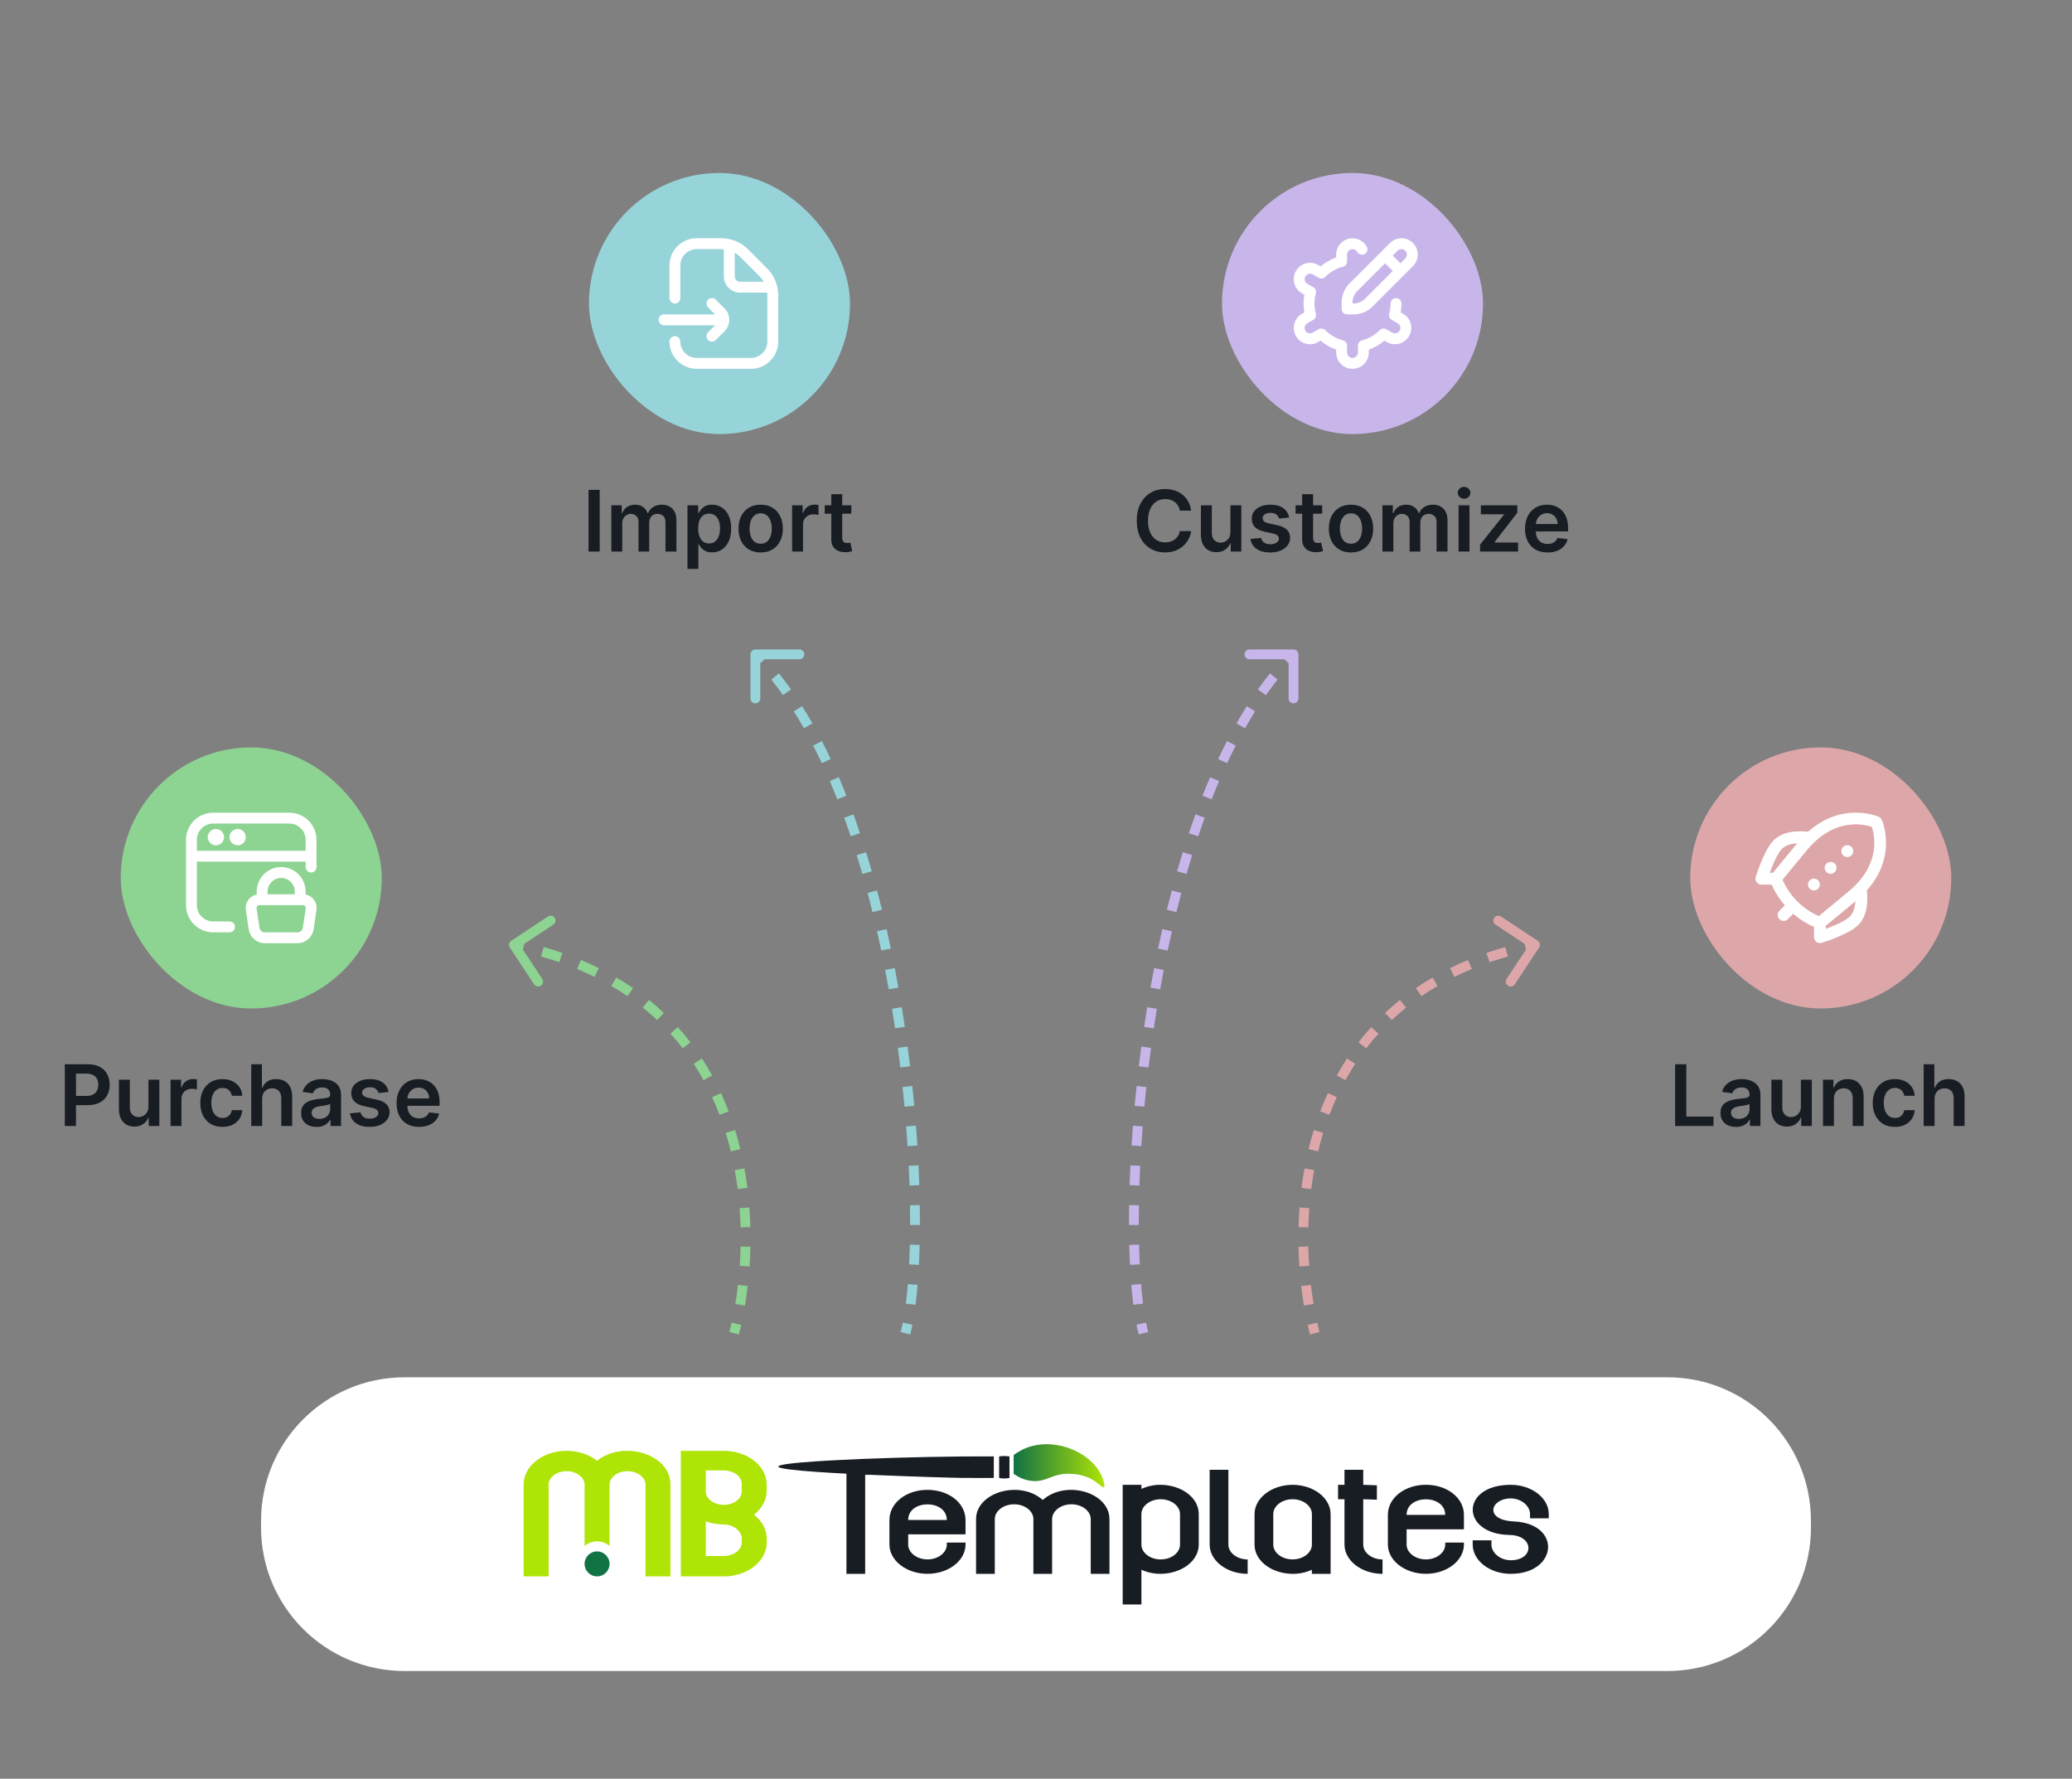
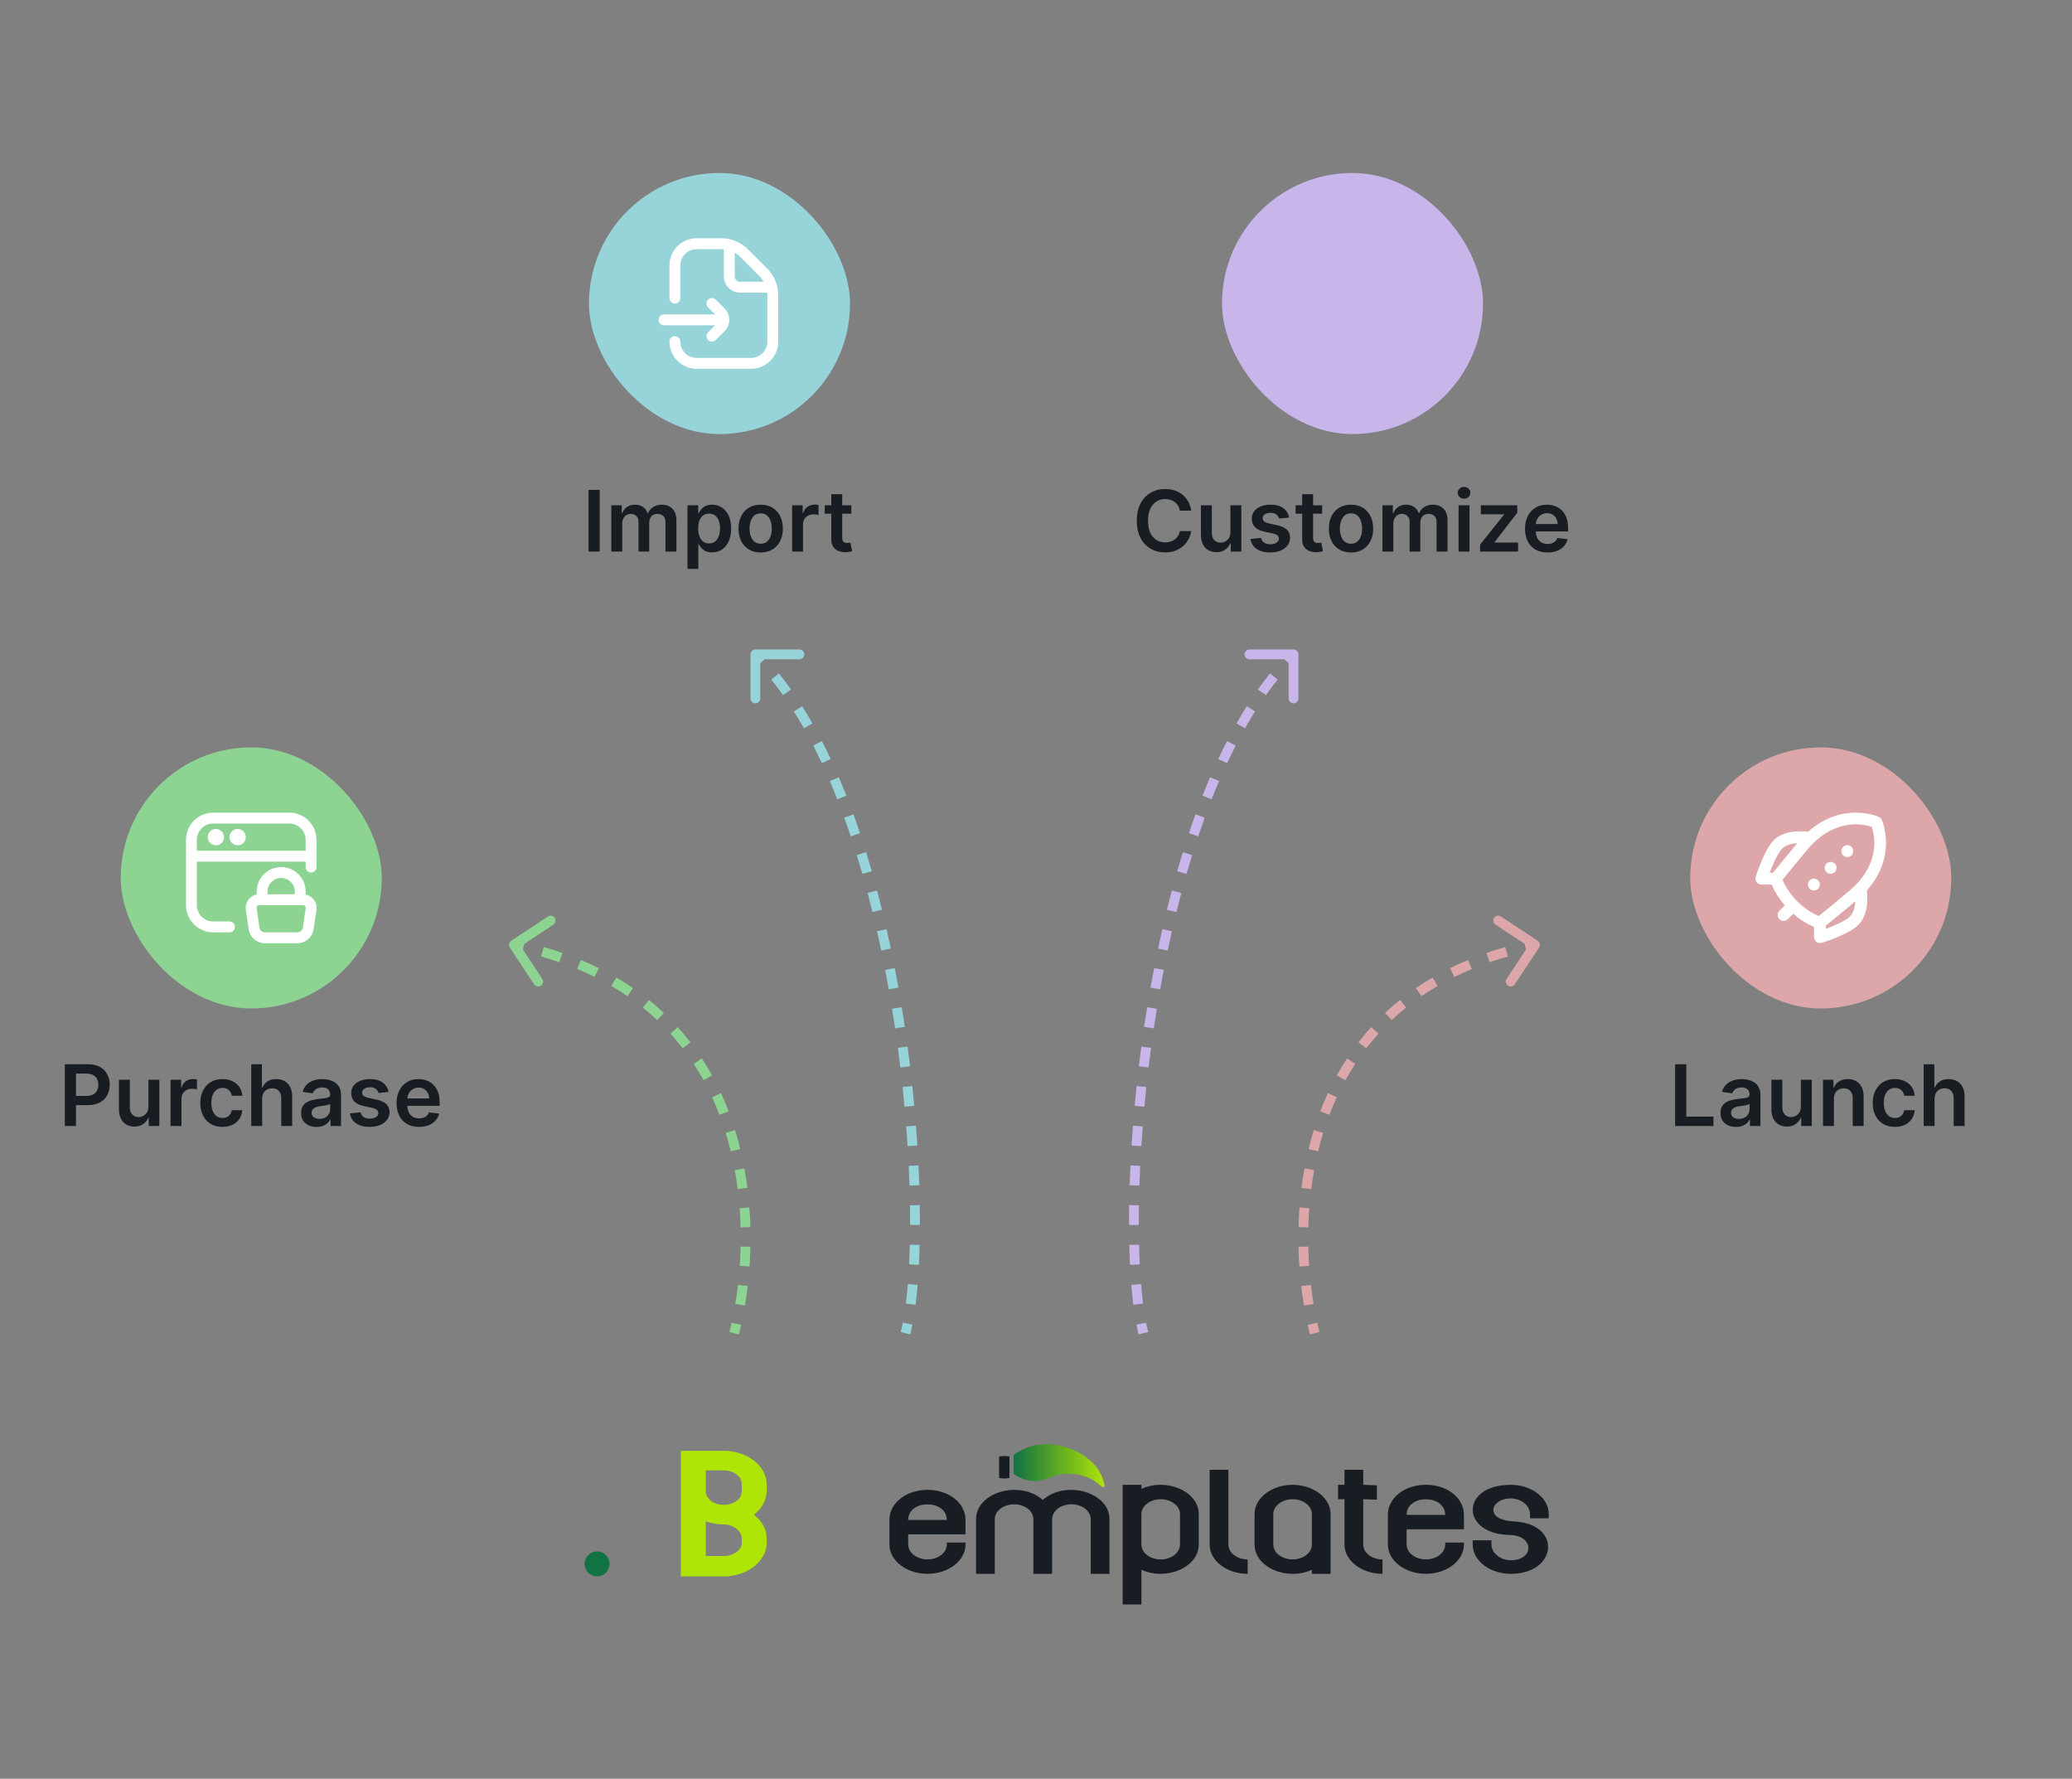
<svg xmlns="http://www.w3.org/2000/svg" width="635" height="545" viewBox="0 0 635 545" fill="none">
  <rect x="0" y="0" width="635" height="545" fill="#808080" stroke="none" />
  <rect x="37" y="229" width="80" height="80" rx="40" fill="#8DD392" />
  <g clip-path="url(#clip0_372_4726)">
    <path d="M96.018 275.443C95.408 274.741 94.58 274.263 93.667 274.087V273.167C93.667 269.032 90.302 265.667 86.167 265.667C82.032 265.667 78.667 269.032 78.667 273.167V274.087C77.617 274.29 76.685 274.891 76.067 275.763C75.448 276.636 75.189 277.713 75.345 278.772L76.218 284.727C76.398 285.912 76.996 286.993 77.903 287.777C78.809 288.56 79.966 288.994 81.165 289H91.165C92.364 288.994 93.52 288.56 94.427 287.777C95.334 286.993 95.932 285.912 96.112 284.727L96.985 278.772C97.072 278.18 97.031 277.576 96.863 277.002C96.696 276.427 96.406 275.896 96.015 275.443H96.018ZM86.167 269C88.463 269 90.333 270.87 90.333 273.167V274H82V273.167C82 270.87 83.87 269 86.167 269ZM92.817 284.242C92.756 284.637 92.557 284.997 92.255 285.259C91.952 285.52 91.566 285.664 91.167 285.667H81.167C80.345 285.667 79.637 285.053 79.517 284.243L78.643 278.288C78.625 278.17 78.634 278.049 78.667 277.933C78.701 277.818 78.759 277.712 78.838 277.622C78.916 277.531 79.013 277.458 79.122 277.408C79.23 277.359 79.349 277.333 79.468 277.333H92.867C93.198 277.333 93.403 277.513 93.497 277.622C93.576 277.712 93.634 277.818 93.668 277.933C93.701 278.049 93.71 278.17 93.692 278.288L92.817 284.242ZM63.667 256.5C63.667 256.172 63.732 255.846 63.857 255.543C63.983 255.24 64.167 254.964 64.4 254.732C64.632 254.5 64.908 254.316 65.211 254.19C65.515 254.064 65.84 254 66.168 254C66.497 254 66.822 254.065 67.125 254.191C67.429 254.316 67.704 254.501 67.936 254.733C68.169 254.965 68.353 255.241 68.478 255.545C68.604 255.848 68.668 256.173 68.668 256.502C68.668 257.165 68.404 257.801 67.935 258.27C67.466 258.739 66.83 259.002 66.167 259.002C65.503 259.001 64.867 258.738 64.399 258.269C63.93 257.799 63.666 257.163 63.667 256.5ZM70.333 256.5C70.334 255.837 70.597 255.201 71.066 254.732C71.536 254.263 72.172 254 72.835 254C73.498 254 74.134 254.264 74.603 254.733C75.072 255.202 75.335 255.838 75.335 256.502C75.335 257.165 75.071 257.801 74.602 258.27C74.133 258.739 73.497 259.002 72.833 259.002C72.17 259.001 71.534 258.738 71.065 258.269C70.596 257.799 70.333 257.163 70.333 256.5ZM70.333 282.333H65.333C62.577 282.333 60.333 280.09 60.333 277.333V264H93.667V265.667C93.667 266.109 93.842 266.533 94.155 266.845C94.467 267.158 94.891 267.333 95.333 267.333C95.775 267.333 96.199 267.158 96.512 266.845C96.824 266.533 97 266.109 97 265.667V257.333C97 252.738 93.262 249 88.667 249H65.333C60.738 249 57 252.738 57 257.333V277.333C57 281.928 60.738 285.667 65.333 285.667H70.333C70.775 285.667 71.199 285.491 71.512 285.179C71.824 284.866 72 284.442 72 284C72 283.558 71.824 283.134 71.512 282.821C71.199 282.509 70.775 282.333 70.333 282.333ZM65.333 252.333H88.667C91.423 252.333 93.667 254.577 93.667 257.333V260.667H60.333V257.333C60.333 254.577 62.577 252.333 65.333 252.333Z" fill="white" />
  </g>
  <path d="M19.865 345V326.091H26.956C28.409 326.091 29.627 326.362 30.612 326.903C31.603 327.445 32.351 328.19 32.856 329.138C33.367 330.08 33.622 331.151 33.622 332.351C33.622 333.563 33.367 334.641 32.856 335.582C32.345 336.524 31.591 337.266 30.594 337.808C29.597 338.343 28.369 338.611 26.91 338.611H22.21V335.795H26.448C27.298 335.795 27.993 335.647 28.535 335.352C29.076 335.056 29.477 334.65 29.735 334.133C30 333.616 30.132 333.022 30.132 332.351C30.132 331.68 30 331.089 29.735 330.578C29.477 330.067 29.073 329.67 28.526 329.387C27.984 329.098 27.285 328.953 26.43 328.953H23.291V345H19.865ZM45.489 339.036V330.818H48.831V345H45.59V342.479H45.443C45.123 343.273 44.596 343.923 43.864 344.428C43.138 344.932 42.242 345.185 41.177 345.185C40.248 345.185 39.426 344.978 38.712 344.566C38.004 344.147 37.45 343.541 37.05 342.747C36.65 341.947 36.45 340.981 36.45 339.848V330.818H39.792V339.331C39.792 340.23 40.038 340.944 40.531 341.473C41.023 342.002 41.669 342.267 42.47 342.267C42.962 342.267 43.439 342.147 43.901 341.907C44.362 341.667 44.741 341.31 45.036 340.836C45.338 340.356 45.489 339.756 45.489 339.036ZM52.268 345V330.818H55.509V333.182H55.657C55.915 332.363 56.358 331.732 56.986 331.289C57.62 330.84 58.343 330.615 59.156 330.615C59.341 330.615 59.547 330.624 59.775 330.643C60.008 330.655 60.202 330.677 60.356 330.707V333.782C60.215 333.733 59.99 333.69 59.682 333.653C59.381 333.61 59.088 333.588 58.805 333.588C58.196 333.588 57.648 333.72 57.162 333.985C56.681 334.244 56.303 334.604 56.026 335.065C55.749 335.527 55.61 336.059 55.61 336.663V345H52.268ZM68.179 345.277C66.763 345.277 65.547 344.966 64.532 344.344C63.522 343.723 62.744 342.864 62.196 341.768C61.654 340.667 61.383 339.399 61.383 337.964C61.383 336.524 61.66 335.253 62.214 334.151C62.768 333.043 63.55 332.182 64.559 331.566C65.575 330.944 66.775 330.634 68.16 330.634C69.311 330.634 70.33 330.846 71.216 331.271C72.109 331.689 72.82 332.283 73.349 333.053C73.879 333.816 74.18 334.708 74.254 335.73H71.059C70.93 335.047 70.623 334.478 70.136 334.022C69.656 333.56 69.013 333.33 68.207 333.33C67.523 333.33 66.923 333.514 66.406 333.884C65.889 334.247 65.486 334.77 65.197 335.453C64.913 336.136 64.772 336.955 64.772 337.909C64.772 338.875 64.913 339.706 65.197 340.402C65.48 341.091 65.877 341.624 66.388 341.999C66.905 342.369 67.511 342.553 68.207 342.553C68.699 342.553 69.139 342.461 69.527 342.276C69.921 342.085 70.25 341.812 70.515 341.455C70.779 341.098 70.961 340.664 71.059 340.153H74.254C74.174 341.156 73.879 342.045 73.368 342.821C72.857 343.59 72.161 344.194 71.281 344.631C70.401 345.062 69.367 345.277 68.179 345.277ZM80.341 336.69V345H76.999V326.091H80.267V333.228H80.433C80.766 332.428 81.28 331.797 81.975 331.335C82.677 330.867 83.569 330.634 84.653 330.634C85.638 330.634 86.496 330.84 87.229 331.252C87.961 331.665 88.528 332.268 88.928 333.062C89.334 333.856 89.537 334.825 89.537 335.97V345H86.195V336.487C86.195 335.533 85.948 334.791 85.456 334.262C84.97 333.727 84.287 333.459 83.406 333.459C82.815 333.459 82.286 333.588 81.818 333.847C81.356 334.099 80.993 334.465 80.729 334.945C80.47 335.425 80.341 336.007 80.341 336.69ZM97.025 345.286C96.126 345.286 95.317 345.126 94.597 344.806C93.883 344.48 93.316 344 92.898 343.366C92.485 342.732 92.279 341.95 92.279 341.021C92.279 340.22 92.427 339.559 92.722 339.036C93.018 338.512 93.421 338.094 93.932 337.78C94.443 337.466 95.018 337.229 95.658 337.069C96.305 336.903 96.972 336.783 97.662 336.709C98.493 336.623 99.167 336.546 99.684 336.478C100.201 336.404 100.576 336.293 100.81 336.146C101.05 335.992 101.17 335.755 101.17 335.435V335.379C101.17 334.684 100.964 334.145 100.552 333.763C100.139 333.382 99.546 333.191 98.77 333.191C97.951 333.191 97.302 333.37 96.822 333.727C96.348 334.084 96.028 334.505 95.862 334.991L92.741 334.548C92.987 333.687 93.393 332.966 93.96 332.388C94.526 331.803 95.218 331.366 96.037 331.077C96.856 330.781 97.76 330.634 98.751 330.634C99.435 330.634 100.115 330.714 100.792 330.874C101.469 331.034 102.088 331.298 102.648 331.668C103.208 332.031 103.657 332.526 103.996 333.154C104.34 333.782 104.513 334.567 104.513 335.509V345H101.3V343.052H101.189C100.986 343.446 100.7 343.815 100.33 344.16C99.967 344.498 99.508 344.772 98.954 344.982C98.407 345.185 97.763 345.286 97.025 345.286ZM97.893 342.83C98.564 342.83 99.145 342.698 99.638 342.433C100.13 342.162 100.509 341.805 100.773 341.362C101.044 340.919 101.18 340.436 101.18 339.913V338.241C101.075 338.328 100.897 338.408 100.644 338.482C100.398 338.555 100.121 338.62 99.813 338.675C99.505 338.731 99.201 338.78 98.899 338.823C98.597 338.866 98.336 338.903 98.114 338.934C97.616 339.002 97.169 339.112 96.776 339.266C96.382 339.42 96.071 339.636 95.843 339.913C95.615 340.183 95.501 340.534 95.501 340.965C95.501 341.581 95.726 342.045 96.175 342.359C96.625 342.673 97.197 342.83 97.893 342.83ZM119.082 334.567L116.036 334.899C115.949 334.591 115.799 334.302 115.583 334.031C115.374 333.76 115.091 333.542 114.734 333.376C114.377 333.21 113.94 333.126 113.423 333.126C112.727 333.126 112.142 333.277 111.668 333.579C111.201 333.88 110.97 334.271 110.976 334.751C110.97 335.164 111.121 335.499 111.428 335.758C111.742 336.016 112.259 336.229 112.979 336.395L115.398 336.912C116.74 337.201 117.737 337.66 118.39 338.288C119.049 338.915 119.381 339.737 119.387 340.753C119.381 341.645 119.119 342.433 118.602 343.116C118.091 343.794 117.38 344.323 116.469 344.705C115.558 345.086 114.512 345.277 113.33 345.277C111.594 345.277 110.197 344.914 109.138 344.188C108.08 343.455 107.449 342.436 107.246 341.131L110.505 340.817C110.653 341.458 110.967 341.941 111.447 342.267C111.927 342.593 112.552 342.756 113.321 342.756C114.115 342.756 114.752 342.593 115.232 342.267C115.719 341.941 115.962 341.538 115.962 341.058C115.962 340.651 115.805 340.316 115.491 340.051C115.183 339.786 114.703 339.583 114.05 339.442L111.631 338.934C110.271 338.651 109.265 338.174 108.612 337.503C107.96 336.826 107.637 335.97 107.643 334.936C107.637 334.062 107.874 333.305 108.354 332.665C108.84 332.018 109.514 331.52 110.376 331.169C111.244 330.812 112.244 330.634 113.376 330.634C115.038 330.634 116.346 330.987 117.3 331.695C118.261 332.403 118.855 333.36 119.082 334.567ZM128.422 345.277C127 345.277 125.772 344.982 124.738 344.391C123.71 343.794 122.919 342.95 122.365 341.861C121.811 340.765 121.534 339.476 121.534 337.992C121.534 336.533 121.811 335.253 122.365 334.151C122.925 333.043 123.707 332.182 124.71 331.566C125.713 330.944 126.892 330.634 128.246 330.634C129.12 330.634 129.945 330.775 130.721 331.058C131.502 331.335 132.192 331.766 132.789 332.351C133.392 332.936 133.866 333.68 134.211 334.585C134.555 335.484 134.728 336.555 134.728 337.798V338.823H123.103V336.57H131.524C131.518 335.93 131.379 335.361 131.108 334.862C130.837 334.357 130.459 333.96 129.973 333.671C129.493 333.382 128.932 333.237 128.292 333.237C127.609 333.237 127.009 333.403 126.492 333.736C125.975 334.062 125.572 334.493 125.282 335.028C124.999 335.558 124.855 336.139 124.848 336.773V338.74C124.848 339.565 124.999 340.273 125.301 340.864C125.602 341.448 126.024 341.898 126.566 342.212C127.107 342.519 127.741 342.673 128.468 342.673C128.954 342.673 129.394 342.606 129.788 342.47C130.182 342.329 130.524 342.122 130.813 341.852C131.102 341.581 131.321 341.245 131.468 340.845L134.589 341.196C134.392 342.021 134.017 342.741 133.463 343.357C132.915 343.966 132.213 344.44 131.358 344.778C130.502 345.111 129.523 345.277 128.422 345.277Z" fill="#181C23" />
  <rect x="180.5" y="53" width="80" height="80" rx="40" fill="#97D4DA" />
  <g clip-path="url(#clip1_372_4726)">
    <path d="M235.081 82.227L229.275 76.417C228.194 75.33 226.908 74.469 225.492 73.882C224.076 73.296 222.557 72.996 221.025 73H213.5C208.905 73 205.166 76.738 205.166 81.333V91.333C205.166 91.775 205.342 92.199 205.654 92.512C205.967 92.824 206.391 93 206.833 93C207.275 93 207.699 92.824 208.012 92.512C208.324 92.199 208.5 91.775 208.5 91.333V81.333C208.5 78.577 210.743 76.333 213.5 76.333H221.025C221.296 76.333 221.566 76.347 221.833 76.372V84.667C221.833 87.423 224.076 89.667 226.833 89.667H235.128C235.153 89.933 235.166 90.203 235.166 90.475V104.667C235.166 107.423 232.923 109.667 230.166 109.667H213.5C210.743 109.667 208.5 107.423 208.5 104.667C208.5 104.225 208.324 103.801 208.012 103.488C207.699 103.176 207.275 103 206.833 103C206.391 103 205.967 103.176 205.654 103.488C205.342 103.801 205.166 104.225 205.166 104.667C205.166 109.262 208.905 113 213.5 113H230.166C234.761 113 238.5 109.262 238.5 104.667V90.475C238.504 88.942 238.204 87.424 237.617 86.008C237.03 84.591 236.168 83.308 235.081 82.227ZM226.833 86.333C225.913 86.333 225.166 85.585 225.166 84.667V77.432C225.8 77.795 226.388 78.243 226.918 78.773L232.725 84.583C233.255 85.112 233.703 85.7 234.066 86.333H226.831H226.833ZM219.163 99.667H203.5C203.058 99.667 202.634 99.491 202.321 99.178C202.009 98.866 201.833 98.442 201.833 98C201.833 97.558 202.009 97.134 202.321 96.822C202.634 96.509 203.058 96.333 203.5 96.333H219.163L217.008 94.178C216.853 94.024 216.731 93.84 216.647 93.638C216.563 93.436 216.52 93.219 216.52 93C216.52 92.781 216.563 92.564 216.647 92.362C216.731 92.16 216.853 91.976 217.008 91.822C217.163 91.667 217.346 91.544 217.549 91.46C217.751 91.377 217.968 91.334 218.186 91.334C218.405 91.334 218.622 91.377 218.824 91.46C219.026 91.544 219.21 91.667 219.365 91.822L222.053 94.512C222.977 95.438 223.495 96.693 223.495 98.001C223.495 99.309 222.977 100.564 222.053 101.49L219.365 104.18C219.21 104.335 219.027 104.459 218.824 104.543C218.622 104.627 218.405 104.67 218.186 104.67C217.967 104.67 217.75 104.627 217.548 104.543C217.346 104.459 217.162 104.335 217.008 104.18C216.853 104.025 216.73 103.842 216.646 103.64C216.562 103.437 216.519 103.221 216.519 103.002C216.519 102.783 216.562 102.566 216.646 102.364C216.73 102.162 216.853 101.978 217.008 101.823L219.163 99.667Z" fill="white" />
  </g>
  <path d="M183.79 150.091V169H180.365V150.091H183.79ZM187.352 169V154.818H190.547V157.228H190.713C191.008 156.415 191.498 155.781 192.181 155.326C192.864 154.864 193.68 154.634 194.628 154.634C195.588 154.634 196.397 154.867 197.056 155.335C197.721 155.797 198.189 156.428 198.459 157.228H198.607C198.921 156.44 199.45 155.812 200.195 155.344C200.946 154.871 201.836 154.634 202.863 154.634C204.168 154.634 205.233 155.046 206.058 155.871C206.883 156.696 207.295 157.899 207.295 159.481V169H203.944V159.998C203.944 159.118 203.71 158.474 203.242 158.068C202.774 157.656 202.202 157.45 201.525 157.45C200.718 157.45 200.087 157.702 199.632 158.207C199.183 158.705 198.958 159.355 198.958 160.155V169H195.68V159.859C195.68 159.127 195.459 158.542 195.015 158.105C194.578 157.668 194.006 157.45 193.298 157.45C192.818 157.45 192.381 157.573 191.987 157.819C191.593 158.059 191.279 158.401 191.045 158.844C190.811 159.281 190.694 159.792 190.694 160.376V169H187.352ZM210.686 174.318V154.818H213.973V157.163H214.167C214.339 156.819 214.582 156.452 214.896 156.065C215.21 155.671 215.635 155.335 216.17 155.058C216.706 154.775 217.389 154.634 218.22 154.634C219.316 154.634 220.304 154.914 221.184 155.474C222.07 156.028 222.772 156.849 223.289 157.939C223.812 159.022 224.074 160.352 224.074 161.928C224.074 163.485 223.818 164.808 223.308 165.898C222.797 166.987 222.101 167.818 221.221 168.391C220.341 168.963 219.344 169.249 218.229 169.249C217.417 169.249 216.743 169.114 216.207 168.843C215.672 168.572 215.241 168.246 214.915 167.864C214.595 167.477 214.345 167.11 214.167 166.766H214.028V174.318H210.686ZM213.964 161.909C213.964 162.826 214.093 163.629 214.352 164.319C214.616 165.008 214.995 165.547 215.487 165.935C215.986 166.316 216.589 166.507 217.297 166.507C218.036 166.507 218.654 166.31 219.153 165.916C219.651 165.516 220.027 164.971 220.279 164.282C220.538 163.586 220.667 162.795 220.667 161.909C220.667 161.029 220.541 160.247 220.288 159.564C220.036 158.881 219.661 158.345 219.162 157.957C218.663 157.57 218.042 157.376 217.297 157.376C216.583 157.376 215.977 157.563 215.478 157.939C214.979 158.314 214.601 158.841 214.342 159.518C214.09 160.195 213.964 160.992 213.964 161.909ZM233.122 169.277C231.737 169.277 230.537 168.972 229.521 168.363C228.506 167.754 227.718 166.901 227.158 165.805C226.604 164.71 226.327 163.429 226.327 161.964C226.327 160.5 226.604 159.216 227.158 158.114C227.718 157.013 228.506 156.157 229.521 155.548C230.537 154.938 231.737 154.634 233.122 154.634C234.507 154.634 235.707 154.938 236.723 155.548C237.739 156.157 238.523 157.013 239.077 158.114C239.638 159.216 239.918 160.5 239.918 161.964C239.918 163.429 239.638 164.71 239.077 165.805C238.523 166.901 237.739 167.754 236.723 168.363C235.707 168.972 234.507 169.277 233.122 169.277ZM233.141 166.599C233.892 166.599 234.519 166.393 235.024 165.981C235.529 165.562 235.904 165.002 236.151 164.3C236.403 163.599 236.529 162.817 236.529 161.955C236.529 161.087 236.403 160.303 236.151 159.601C235.904 158.893 235.529 158.33 235.024 157.911C234.519 157.493 233.892 157.283 233.141 157.283C232.371 157.283 231.731 157.493 231.22 157.911C230.715 158.33 230.337 158.893 230.085 159.601C229.838 160.303 229.715 161.087 229.715 161.955C229.715 162.817 229.838 163.599 230.085 164.3C230.337 165.002 230.715 165.562 231.22 165.981C231.731 166.393 232.371 166.599 233.141 166.599ZM242.754 169V154.818H245.995V157.182H246.143C246.401 156.363 246.845 155.732 247.472 155.289C248.106 154.84 248.83 154.615 249.642 154.615C249.827 154.615 250.033 154.624 250.261 154.643C250.495 154.655 250.689 154.677 250.843 154.707V157.782C250.701 157.733 250.476 157.69 250.169 157.653C249.867 157.61 249.575 157.588 249.291 157.588C248.682 157.588 248.134 157.72 247.648 157.985C247.168 158.244 246.789 158.604 246.512 159.065C246.235 159.527 246.097 160.059 246.097 160.663V169H242.754ZM260.906 154.818V157.403H252.754V154.818H260.906ZM254.767 151.42H258.109V164.734C258.109 165.184 258.177 165.528 258.312 165.768C258.454 166.002 258.638 166.162 258.866 166.249C259.094 166.335 259.346 166.378 259.623 166.378C259.832 166.378 260.023 166.362 260.195 166.332C260.374 166.301 260.509 166.273 260.602 166.249L261.165 168.862C260.986 168.923 260.731 168.991 260.399 169.065C260.072 169.138 259.672 169.182 259.198 169.194C258.361 169.219 257.607 169.092 256.936 168.815C256.265 168.532 255.733 168.095 255.339 167.504C254.951 166.913 254.76 166.175 254.767 165.288V151.42Z" fill="#181C23" />
  <rect x="374.5" y="53" width="80" height="80" rx="40" fill="#C8B6EB" />
  <g clip-path="url(#clip2_372_4726)">
-     <path d="M432.329 99.173C432.678 100.462 432.503 101.812 431.838 102.968C431.173 104.125 430.094 104.955 428.806 105.302C428.172 105.474 427.511 105.52 426.859 105.435C426.208 105.351 425.58 105.138 425.011 104.81L424.263 104.378C422.858 105.579 421.243 106.511 419.501 107.127V107.997C419.501 110.753 417.258 112.997 414.501 112.997C411.744 112.997 409.501 110.753 409.501 107.997V107.127C407.758 106.511 406.144 105.579 404.739 104.378L403.989 104.81C402.834 105.473 401.484 105.648 400.196 105.302C398.908 104.955 397.829 104.125 397.164 102.967C396.835 102.398 396.623 101.77 396.538 101.119C396.454 100.468 396.499 99.807 396.673 99.173C396.842 98.538 397.135 97.944 397.536 97.423C397.937 96.903 398.437 96.467 399.008 96.142L399.758 95.71C399.588 94.805 399.503 93.897 399.503 93C399.503 92.103 399.589 91.195 399.758 90.29L399.006 89.858C398.436 89.532 397.936 89.097 397.535 88.576C397.135 88.056 396.842 87.461 396.673 86.827C396.324 85.538 396.499 84.188 397.164 83.032C397.829 81.875 398.908 81.045 400.196 80.698C400.83 80.525 401.491 80.48 402.143 80.564C402.794 80.649 403.422 80.861 403.991 81.19L404.739 81.622C406.144 80.421 407.758 79.489 409.501 78.873V78.003C409.501 75.247 411.744 73.003 414.501 73.003C415.378 73.005 416.239 73.236 416.999 73.675C417.759 74.113 418.391 74.743 418.831 75.502C418.948 75.691 419.026 75.902 419.06 76.123C419.094 76.343 419.083 76.567 419.029 76.783C418.974 76.999 418.877 77.202 418.743 77.38C418.609 77.558 418.441 77.707 418.248 77.819C418.055 77.931 417.842 78.002 417.621 78.03C417.4 78.058 417.175 78.041 416.961 77.981C416.746 77.921 416.546 77.818 416.372 77.679C416.198 77.54 416.054 77.367 415.948 77.172C415.764 76.853 415.481 76.604 415.142 76.463C414.803 76.322 414.427 76.297 414.072 76.392C413.717 76.487 413.404 76.696 413.18 76.988C412.957 77.279 412.836 77.636 412.836 78.003V80.107C412.836 80.476 412.713 80.835 412.487 81.127C412.26 81.419 411.944 81.628 411.586 81.72C409.529 82.25 407.656 83.332 406.169 84.848C405.911 85.112 405.572 85.282 405.206 85.333C404.84 85.384 404.468 85.312 404.148 85.128L402.329 84.083C402.14 83.973 401.93 83.902 401.713 83.874C401.496 83.845 401.275 83.86 401.064 83.918C400.852 83.974 400.654 84.072 400.481 84.206C400.307 84.339 400.162 84.506 400.054 84.697C399.944 84.886 399.873 85.095 399.844 85.312C399.816 85.53 399.831 85.75 399.889 85.962C399.945 86.173 400.043 86.372 400.176 86.545C400.31 86.719 400.477 86.864 400.668 86.972L402.491 88.02C402.811 88.204 403.061 88.49 403.201 88.832C403.342 89.173 403.364 89.552 403.266 89.908C402.981 90.943 402.836 91.985 402.836 93.003C402.836 94.022 402.981 95.063 403.266 96.098C403.468 96.83 403.149 97.607 402.491 97.987L400.669 99.035C400.479 99.143 400.312 99.288 400.178 99.461C400.044 99.635 399.946 99.832 399.889 100.044C399.832 100.255 399.817 100.475 399.845 100.692C399.874 100.91 399.945 101.119 400.054 101.308C400.163 101.498 400.307 101.665 400.481 101.799C400.654 101.933 400.852 102.032 401.063 102.089C401.274 102.146 401.495 102.161 401.712 102.132C401.929 102.104 402.138 102.033 402.328 101.923L404.148 100.878C404.468 100.694 404.84 100.622 405.206 100.673C405.572 100.723 405.911 100.894 406.169 101.158C407.656 102.675 409.529 103.756 411.586 104.287C411.944 104.379 412.26 104.588 412.487 104.88C412.713 105.172 412.836 105.531 412.836 105.9V108.003C412.836 108.445 413.011 108.869 413.324 109.182C413.637 109.494 414.06 109.67 414.503 109.67C414.945 109.67 415.368 109.494 415.681 109.182C415.994 108.869 416.169 108.445 416.169 108.003V105.9C416.169 105.531 416.292 105.172 416.518 104.88C416.745 104.588 417.061 104.379 417.419 104.287C419.476 103.756 421.349 102.675 422.836 101.158C423.368 100.615 424.203 100.503 424.858 100.878L426.676 101.923C426.865 102.034 427.074 102.105 427.292 102.133C427.509 102.162 427.73 102.146 427.941 102.088C428.153 102.032 428.351 101.935 428.524 101.801C428.698 101.667 428.843 101.5 428.951 101.31C429.061 101.121 429.132 100.911 429.161 100.694C429.189 100.477 429.174 100.256 429.116 100.045C429.06 99.833 428.962 99.635 428.829 99.461C428.695 99.288 428.528 99.143 428.338 99.035L426.514 97.987C426.194 97.802 425.944 97.517 425.804 97.175C425.663 96.833 425.641 96.454 425.739 96.098C426.021 95.091 426.165 94.049 426.169 93.003C426.169 92.561 426.345 92.137 426.657 91.825C426.97 91.512 427.394 91.337 427.836 91.337C428.278 91.337 428.702 91.512 429.014 91.825C429.327 92.137 429.503 92.561 429.503 93.003C429.503 93.9 429.416 94.808 429.248 95.713L429.999 96.145C430.569 96.471 431.069 96.907 431.47 97.427C431.87 97.947 432.163 98.542 432.333 99.177L432.329 99.173ZM433.034 81.535L420.678 93.892C419.906 94.668 418.987 95.283 417.976 95.702C416.965 96.122 415.881 96.336 414.786 96.333H412.833C412.39 96.333 411.967 96.158 411.654 95.845C411.341 95.533 411.166 95.109 411.166 94.667V92.713C411.166 90.488 412.034 88.395 413.608 86.822L425.964 74.465C427.914 72.515 431.084 72.515 433.034 74.465C434.984 76.415 434.984 79.585 433.034 81.535ZM426.828 83.028L424.471 80.672L415.964 89.178C415.03 90.118 414.503 91.388 414.499 92.713V93H414.786C416.111 92.996 417.381 92.47 418.321 91.535L426.828 83.028ZM430.678 76.822C430.523 76.667 430.339 76.544 430.137 76.46C429.935 76.376 429.718 76.333 429.499 76.333C429.28 76.333 429.064 76.376 428.861 76.46C428.659 76.544 428.475 76.667 428.321 76.822L426.828 78.315L429.184 80.672L430.678 79.178C430.99 78.866 431.165 78.442 431.165 78C431.165 77.558 430.99 77.134 430.678 76.822Z" fill="white" />
-   </g>
+     </g>
  <path d="M365.05 156.471H361.597C361.499 155.905 361.317 155.403 361.053 154.966C360.788 154.523 360.459 154.147 360.065 153.839C359.671 153.532 359.221 153.301 358.717 153.147C358.218 152.987 357.679 152.907 357.101 152.907C356.073 152.907 355.162 153.165 354.368 153.683C353.574 154.193 352.952 154.944 352.503 155.935C352.054 156.92 351.829 158.124 351.829 159.545C351.829 160.992 352.054 162.211 352.503 163.202C352.958 164.187 353.58 164.931 354.368 165.436C355.162 165.935 356.07 166.184 357.092 166.184C357.658 166.184 358.187 166.11 358.68 165.962C359.178 165.808 359.625 165.584 360.018 165.288C360.419 164.993 360.754 164.63 361.025 164.199C361.302 163.768 361.493 163.276 361.597 162.722L365.05 162.74C364.921 163.639 364.641 164.482 364.21 165.27C363.786 166.058 363.228 166.753 362.539 167.357C361.85 167.954 361.043 168.421 360.12 168.76C359.197 169.092 358.172 169.259 357.045 169.259C355.384 169.259 353.9 168.874 352.595 168.104C351.29 167.335 350.262 166.224 349.511 164.771C348.76 163.319 348.385 161.577 348.385 159.545C348.385 157.508 348.763 155.766 349.521 154.32C350.278 152.867 351.309 151.756 352.614 150.987C353.919 150.217 355.396 149.832 357.045 149.832C358.098 149.832 359.077 149.98 359.982 150.276C360.886 150.571 361.693 151.005 362.401 151.577C363.108 152.144 363.69 152.839 364.146 153.664C364.607 154.483 364.909 155.418 365.05 156.471ZM377.079 163.036V154.818H380.421V169H377.18V166.479H377.032C376.712 167.273 376.186 167.923 375.454 168.428C374.727 168.932 373.832 169.185 372.767 169.185C371.837 169.185 371.016 168.978 370.302 168.566C369.594 168.147 369.04 167.541 368.64 166.747C368.24 165.947 368.04 164.981 368.04 163.848V154.818H371.382V163.331C371.382 164.23 371.628 164.944 372.121 165.473C372.613 166.002 373.259 166.267 374.059 166.267C374.552 166.267 375.029 166.147 375.491 165.907C375.952 165.667 376.331 165.31 376.626 164.836C376.928 164.356 377.079 163.756 377.079 163.036ZM395.067 158.567L392.02 158.899C391.934 158.591 391.783 158.302 391.567 158.031C391.358 157.76 391.075 157.542 390.718 157.376C390.361 157.21 389.924 157.126 389.407 157.126C388.711 157.126 388.127 157.277 387.653 157.579C387.185 157.88 386.954 158.271 386.96 158.751C386.954 159.164 387.105 159.499 387.413 159.758C387.727 160.016 388.244 160.229 388.964 160.395L391.383 160.912C392.725 161.201 393.722 161.66 394.374 162.288C395.033 162.915 395.365 163.737 395.371 164.753C395.365 165.645 395.104 166.433 394.587 167.116C394.076 167.794 393.365 168.323 392.454 168.705C391.543 169.086 390.496 169.277 389.315 169.277C387.579 169.277 386.182 168.914 385.123 168.188C384.064 167.455 383.433 166.436 383.23 165.131L386.489 164.817C386.637 165.458 386.951 165.941 387.431 166.267C387.911 166.593 388.536 166.756 389.305 166.756C390.099 166.756 390.737 166.593 391.217 166.267C391.703 165.941 391.946 165.538 391.946 165.058C391.946 164.651 391.789 164.316 391.475 164.051C391.167 163.786 390.687 163.583 390.035 163.442L387.616 162.934C386.255 162.651 385.249 162.174 384.597 161.503C383.944 160.826 383.621 159.97 383.627 158.936C383.621 158.062 383.858 157.305 384.338 156.665C384.824 156.018 385.498 155.52 386.36 155.169C387.228 154.812 388.228 154.634 389.361 154.634C391.023 154.634 392.331 154.987 393.285 155.695C394.245 156.403 394.839 157.36 395.067 158.567ZM405.209 154.818V157.403H397.056V154.818H405.209ZM399.069 151.42H402.412V164.734C402.412 165.184 402.479 165.528 402.615 165.768C402.756 166.002 402.941 166.162 403.169 166.249C403.396 166.335 403.649 166.378 403.926 166.378C404.135 166.378 404.326 166.362 404.498 166.332C404.677 166.301 404.812 166.273 404.904 166.249L405.468 168.862C405.289 168.923 405.034 168.991 404.701 169.065C404.375 169.138 403.975 169.182 403.501 169.194C402.664 169.219 401.91 169.092 401.239 168.815C400.568 168.532 400.036 168.095 399.642 167.504C399.254 166.913 399.063 166.175 399.069 165.288V151.42ZM414.038 169.277C412.653 169.277 411.453 168.972 410.437 168.363C409.422 167.754 408.634 166.901 408.074 165.805C407.52 164.71 407.243 163.429 407.243 161.964C407.243 160.5 407.52 159.216 408.074 158.114C408.634 157.013 409.422 156.157 410.437 155.548C411.453 154.938 412.653 154.634 414.038 154.634C415.423 154.634 416.623 154.938 417.639 155.548C418.655 156.157 419.439 157.013 419.993 158.114C420.554 159.216 420.834 160.5 420.834 161.964C420.834 163.429 420.554 164.71 419.993 165.805C419.439 166.901 418.655 167.754 417.639 168.363C416.623 168.972 415.423 169.277 414.038 169.277ZM414.057 166.599C414.808 166.599 415.435 166.393 415.94 165.981C416.445 165.562 416.82 165.002 417.067 164.3C417.319 163.599 417.445 162.817 417.445 161.955C417.445 161.087 417.319 160.303 417.067 159.601C416.82 158.893 416.445 158.33 415.94 157.911C415.435 157.493 414.808 157.283 414.057 157.283C413.287 157.283 412.647 157.493 412.136 157.911C411.631 158.33 411.253 158.893 411.001 159.601C410.754 160.303 410.631 161.087 410.631 161.955C410.631 162.817 410.754 163.599 411.001 164.3C411.253 165.002 411.631 165.562 412.136 165.981C412.647 166.393 413.287 166.599 414.057 166.599ZM423.67 169V154.818H426.865V157.228H427.031C427.327 156.415 427.816 155.781 428.499 155.326C429.183 154.864 429.998 154.634 430.946 154.634C431.906 154.634 432.716 154.867 433.374 155.335C434.039 155.797 434.507 156.428 434.778 157.228H434.925C435.239 156.44 435.769 155.812 436.513 155.344C437.264 154.871 438.154 154.634 439.182 154.634C440.487 154.634 441.552 155.046 442.376 155.871C443.201 156.696 443.614 157.899 443.614 159.481V169H440.262V159.998C440.262 159.118 440.028 158.474 439.56 158.068C439.093 157.656 438.52 157.45 437.843 157.45C437.037 157.45 436.406 157.702 435.95 158.207C435.501 158.705 435.276 159.355 435.276 160.155V169H431.999V159.859C431.999 159.127 431.777 158.542 431.334 158.105C430.897 157.668 430.324 157.45 429.616 157.45C429.136 157.45 428.699 157.573 428.305 157.819C427.911 158.059 427.598 158.401 427.364 158.844C427.13 159.281 427.013 159.792 427.013 160.376V169H423.67ZM447.004 169V154.818H450.347V169H447.004ZM448.685 152.805C448.155 152.805 447.7 152.63 447.318 152.279C446.937 151.922 446.746 151.494 446.746 150.996C446.746 150.491 446.937 150.063 447.318 149.712C447.7 149.355 448.155 149.177 448.685 149.177C449.22 149.177 449.676 149.355 450.051 149.712C450.433 150.063 450.624 150.491 450.624 150.996C450.624 151.494 450.433 151.922 450.051 152.279C449.676 152.63 449.22 152.805 448.685 152.805ZM453.599 169V166.876L460.912 157.708V157.588H453.839V154.818H465.002V157.099L458.04 166.11V166.23H465.242V169H453.599ZM474.256 169.277C472.834 169.277 471.606 168.982 470.572 168.391C469.544 167.794 468.753 166.95 468.199 165.861C467.645 164.765 467.368 163.476 467.368 161.992C467.368 160.533 467.645 159.253 468.199 158.151C468.759 157.043 469.541 156.182 470.544 155.566C471.547 154.944 472.726 154.634 474.08 154.634C474.954 154.634 475.779 154.775 476.555 155.058C477.336 155.335 478.026 155.766 478.623 156.351C479.226 156.936 479.7 157.68 480.045 158.585C480.389 159.484 480.562 160.555 480.562 161.798V162.823H468.937V160.57H477.358C477.352 159.93 477.213 159.361 476.942 158.862C476.671 158.357 476.293 157.96 475.807 157.671C475.327 157.382 474.766 157.237 474.126 157.237C473.443 157.237 472.843 157.403 472.326 157.736C471.809 158.062 471.406 158.493 471.116 159.028C470.833 159.558 470.689 160.139 470.682 160.773V162.74C470.682 163.565 470.833 164.273 471.135 164.864C471.436 165.448 471.858 165.898 472.4 166.212C472.941 166.519 473.575 166.673 474.302 166.673C474.788 166.673 475.228 166.606 475.622 166.47C476.016 166.329 476.358 166.122 476.647 165.852C476.936 165.581 477.155 165.245 477.302 164.845L480.423 165.196C480.226 166.021 479.851 166.741 479.297 167.357C478.749 167.966 478.047 168.44 477.192 168.778C476.336 169.111 475.357 169.277 474.256 169.277Z" fill="#181C23" />
  <rect x="518" y="229" width="80" height="80" rx="40" fill="#DDA7A9" />
  <g clip-path="url(#clip3_372_4726)">
    <path d="M576.698 251.174C576.516 250.781 576.199 250.466 575.805 250.286C575.686 250.231 564.707 245.391 554.129 254.851C551.102 254.504 546.009 254.54 543.104 257.979C540.492 261.068 538.32 267.906 538.081 268.676C537.997 268.948 537.978 269.236 538.025 269.517C538.072 269.797 538.184 270.063 538.353 270.292C538.521 270.522 538.741 270.709 538.994 270.838C539.248 270.968 539.528 271.036 539.813 271.037L542.956 271.048C543.967 273.361 545.326 275.507 546.984 277.41L545.339 279.055C544.627 279.765 544.609 280.938 545.339 281.629C546.402 282.64 547.558 281.984 547.915 281.629L549.56 279.984C551.463 281.647 553.611 283.007 555.929 284.014L555.94 287.148C555.94 287.725 556.22 288.262 556.683 288.61C557.34 289.103 558.123 288.936 558.299 288.879C559.069 288.641 565.915 286.469 569.004 283.861C572.45 280.954 572.486 275.868 572.13 272.81C581.635 262.209 576.753 251.295 576.698 251.174ZM545.885 260.328C547.041 258.963 548.956 258.475 550.783 258.368C548.29 261.369 545.812 264.383 543.349 267.409L542.368 267.406C543.251 265.021 544.598 261.852 545.885 260.328ZM554.076 260.112C562.347 250.446 571.196 252.521 573.644 253.351C574.483 255.796 576.56 264.581 566.853 272.874C565.096 274.375 559.504 278.961 557.402 280.683C556.075 280.122 553.412 278.779 550.802 276.17C548.896 274.272 547.365 272.032 546.287 269.568C548.007 267.46 552.58 261.865 554.08 260.112H554.076ZM566.656 281.081C565.132 282.366 561.958 283.713 559.57 284.598L559.566 283.617C561.377 282.133 566.327 278.078 568.609 276.159C568.502 277.96 568.03 279.924 566.656 281.081Z" fill="white" />
    <path d="M566.196 258.967C565.952 258.959 565.71 259.001 565.482 259.088C565.255 259.176 565.048 259.309 564.873 259.478C564.698 259.648 564.559 259.851 564.464 260.075C564.369 260.3 564.32 260.541 564.32 260.785C564.32 261.028 564.369 261.269 564.464 261.494C564.559 261.718 564.698 261.921 564.873 262.091C565.048 262.26 565.255 262.393 565.482 262.481C565.71 262.568 565.952 262.61 566.196 262.602C566.668 262.587 567.116 262.389 567.444 262.05C567.773 261.711 567.957 261.257 567.957 260.785C567.957 260.312 567.773 259.858 567.444 259.519C567.116 259.18 566.668 258.982 566.196 258.967ZM561.081 264.093C560.837 264.085 560.595 264.126 560.367 264.214C560.14 264.302 559.933 264.435 559.758 264.604C559.583 264.774 559.444 264.977 559.349 265.201C559.254 265.426 559.205 265.667 559.205 265.91C559.205 266.154 559.254 266.395 559.349 266.62C559.444 266.844 559.583 267.047 559.758 267.216C559.933 267.386 560.14 267.519 560.367 267.606C560.595 267.694 560.837 267.736 561.081 267.728C561.553 267.713 562.001 267.515 562.329 267.176C562.658 266.836 562.842 266.383 562.842 265.91C562.842 265.438 562.658 264.984 562.329 264.645C562.001 264.306 561.553 264.108 561.081 264.093ZM555.966 269.208C555.722 269.2 555.48 269.241 555.252 269.329C555.025 269.417 554.818 269.55 554.643 269.719C554.468 269.889 554.329 270.092 554.234 270.316C554.139 270.541 554.09 270.782 554.09 271.025C554.09 271.269 554.139 271.51 554.234 271.734C554.329 271.959 554.468 272.162 554.643 272.331C554.818 272.501 555.025 272.634 555.252 272.721C555.48 272.809 555.722 272.851 555.966 272.843C556.438 272.828 556.886 272.63 557.214 272.291C557.543 271.951 557.727 271.498 557.727 271.025C557.727 270.553 557.543 270.099 557.214 269.76C556.886 269.421 556.438 269.223 555.966 269.208Z" fill="white" />
  </g>
  <path d="M513.365 345V326.091H516.79V342.129H525.119V345H513.365ZM532.025 345.286C531.126 345.286 530.317 345.126 529.597 344.806C528.883 344.48 528.316 344 527.898 343.366C527.485 342.732 527.279 341.95 527.279 341.021C527.279 340.22 527.427 339.559 527.722 339.036C528.018 338.512 528.421 338.094 528.932 337.78C529.443 337.466 530.018 337.229 530.658 337.069C531.305 336.903 531.973 336.783 532.662 336.709C533.493 336.623 534.167 336.546 534.684 336.478C535.201 336.404 535.576 336.293 535.81 336.146C536.05 335.992 536.17 335.755 536.17 335.435V335.379C536.17 334.684 535.964 334.145 535.552 333.763C535.139 333.382 534.545 333.191 533.77 333.191C532.951 333.191 532.302 333.37 531.822 333.727C531.348 334.084 531.028 334.505 530.862 334.991L527.741 334.548C527.987 333.687 528.393 332.966 528.96 332.388C529.526 331.803 530.218 331.366 531.037 331.077C531.856 330.781 532.76 330.634 533.751 330.634C534.435 330.634 535.115 330.714 535.792 330.874C536.469 331.034 537.088 331.298 537.648 331.668C538.208 332.031 538.657 332.526 538.996 333.154C539.34 333.782 539.513 334.567 539.513 335.509V345H536.3V343.052H536.189C535.986 343.446 535.7 343.815 535.33 344.16C534.967 344.498 534.509 344.772 533.955 344.982C533.407 345.185 532.763 345.286 532.025 345.286ZM532.893 342.83C533.564 342.83 534.145 342.698 534.638 342.433C535.13 342.162 535.509 341.805 535.773 341.362C536.044 340.919 536.18 340.436 536.18 339.913V338.241C536.075 338.328 535.897 338.408 535.644 338.482C535.398 338.555 535.121 338.62 534.813 338.675C534.505 338.731 534.201 338.78 533.899 338.823C533.598 338.866 533.336 338.903 533.114 338.934C532.616 339.002 532.17 339.112 531.776 339.266C531.382 339.42 531.071 339.636 530.843 339.913C530.615 340.183 530.501 340.534 530.501 340.965C530.501 341.581 530.726 342.045 531.175 342.359C531.625 342.673 532.197 342.83 532.893 342.83ZM551.913 339.036V330.818H555.255V345H552.014V342.479H551.866C551.546 343.273 551.02 343.923 550.288 344.428C549.561 344.932 548.666 345.185 547.601 345.185C546.671 345.185 545.85 344.978 545.136 344.566C544.428 344.147 543.874 343.541 543.474 342.747C543.074 341.947 542.874 340.981 542.874 339.848V330.818H546.216V339.331C546.216 340.23 546.462 340.944 546.955 341.473C547.447 342.002 548.093 342.267 548.893 342.267C549.386 342.267 549.863 342.147 550.325 341.907C550.786 341.667 551.165 341.31 551.46 340.836C551.762 340.356 551.913 339.756 551.913 339.036ZM562.034 336.69V345H558.692V330.818H561.887V333.228H562.053C562.379 332.434 562.899 331.803 563.613 331.335C564.333 330.867 565.223 330.634 566.281 330.634C567.26 330.634 568.113 330.843 568.839 331.261C569.571 331.68 570.138 332.286 570.538 333.08C570.944 333.874 571.144 334.838 571.138 335.97V345H567.796V336.487C567.796 335.539 567.549 334.798 567.057 334.262C566.571 333.727 565.897 333.459 565.035 333.459C564.45 333.459 563.93 333.588 563.475 333.847C563.025 334.099 562.671 334.465 562.413 334.945C562.16 335.425 562.034 336.007 562.034 336.69ZM580.722 345.277C579.306 345.277 578.09 344.966 577.075 344.344C576.065 343.723 575.287 342.864 574.739 341.768C574.197 340.667 573.926 339.399 573.926 337.964C573.926 336.524 574.203 335.253 574.757 334.151C575.311 333.043 576.093 332.182 577.102 331.566C578.118 330.944 579.318 330.634 580.703 330.634C581.854 330.634 582.873 330.846 583.759 331.271C584.652 331.689 585.363 332.283 585.892 333.053C586.422 333.816 586.723 334.708 586.797 335.73H583.602C583.473 335.047 583.165 334.478 582.679 334.022C582.199 333.56 581.556 333.33 580.749 333.33C580.066 333.33 579.466 333.514 578.949 333.884C578.432 334.247 578.029 334.77 577.74 335.453C577.456 336.136 577.315 336.955 577.315 337.909C577.315 338.875 577.456 339.706 577.74 340.402C578.023 341.091 578.42 341.624 578.931 341.999C579.448 342.369 580.054 342.553 580.749 342.553C581.242 342.553 581.682 342.461 582.07 342.276C582.464 342.085 582.793 341.812 583.058 341.455C583.322 341.098 583.504 340.664 583.602 340.153H586.797C586.717 341.156 586.422 342.045 585.911 342.821C585.4 343.59 584.704 344.194 583.824 344.631C582.944 345.062 581.91 345.277 580.722 345.277ZM592.884 336.69V345H589.542V326.091H592.81V333.228H592.976C593.309 332.428 593.823 331.797 594.518 331.335C595.22 330.867 596.112 330.634 597.196 330.634C598.181 330.634 599.039 330.84 599.772 331.252C600.504 331.665 601.07 332.268 601.471 333.062C601.877 333.856 602.08 334.825 602.08 335.97V345H598.738V336.487C598.738 335.533 598.491 334.791 597.999 334.262C597.513 333.727 596.829 333.459 595.949 333.459C595.358 333.459 594.829 333.588 594.361 333.847C593.9 334.099 593.536 334.465 593.272 334.945C593.013 335.425 592.884 336.007 592.884 336.69Z" fill="#181C23" />
  <g filter="">
-     <path d="M80 466C80 441.699 99.7 422 124 422H511C535.301 422 555 441.699 555 466V468C555 492.301 535.301 512 511 512H124C99.7 512 80 492.301 80 468V466Z" fill="white" />
    <g clip-path="url(#clip4_372_4726)">
      <path d="M182.982 482.999C185.097 482.999 186.811 481.286 186.811 479.174C186.811 477.062 185.097 475.349 182.982 475.349C180.868 475.349 179.153 477.062 179.153 479.174C179.153 481.286 180.868 482.999 182.982 482.999Z" fill="#117244" />
-       <path d="M205.467 454.838V482.999H197.824V454.838C197.824 452.634 195.3 450.772 192.31 450.772C189.32 450.772 186.804 452.634 186.804 454.838V473.658C186.446 473.363 184.916 472.161 182.687 472.269C180.815 472.363 179.565 473.317 179.153 473.658V454.838C179.153 452.634 176.629 450.772 173.647 450.772C170.664 450.772 168.133 452.634 168.133 454.838V482.999H160.482V454.838C160.482 452.052 161.88 449.446 164.428 447.491C166.905 445.575 170.175 444.527 173.639 444.527C177.103 444.527 180.513 445.629 182.975 447.576C185.46 445.606 188.699 444.527 192.178 444.527C198.71 444.527 205.467 448.383 205.467 454.838Z" fill="#AEE406" />
      <path d="M234.964 456.777V454.838C234.964 449.174 229.069 444.551 221.807 444.527H208.65V482.999H222.7L223.477 482.975V482.921C229.978 482.269 234.964 477.886 234.964 472.696V471.408C234.964 468.647 233.558 466.024 231.065 464.093C233.558 462.161 234.964 459.547 234.964 456.777ZM216.301 454.605L216.316 453.705H216.301V450.532H221.807C224.797 450.532 227.321 452.394 227.321 454.597V457.018C227.321 459.26 224.844 461.083 221.807 461.083C218.77 461.083 216.301 459.221 216.301 457.018V454.605ZM227.321 472.696C227.321 474.899 224.797 476.761 221.807 476.761H216.301V472.145L216.316 471.051V470.26H216.301V466.133C218.025 466.761 219.904 467.087 221.807 467.087C224.743 467.087 227.321 469.112 227.321 471.408V472.696Z" fill="#AEE406" />
      <path d="M290.16 472.642H295.899V473.247C295.899 478.181 290.657 482.215 284.242 482.215C277.826 482.215 272.584 478.181 272.584 473.247V465.714C272.584 460.462 277.772 456.49 284.242 456.49C290.711 456.49 295.899 460.462 295.899 465.714V470.128H278.331V473.247C278.331 475.753 280.995 477.801 284.249 477.801C287.504 477.801 290.168 475.753 290.168 473.247V472.642H290.16ZM290.16 465.714C290.16 459.337 278.324 459.337 278.324 465.714H290.16Z" fill="#181C23" />
      <path d="M316.707 465.466C316.707 462.96 314.043 460.912 310.789 460.912C307.534 460.912 304.87 462.96 304.87 465.466V482.223H299.131V465.466C299.131 457.25 312.474 453.317 319.573 459.585C326.671 453.317 340.014 457.25 340.014 465.466V482.223H334.275V465.466C334.275 462.96 331.611 460.912 328.357 460.912C325.102 460.912 322.439 462.96 322.439 465.466V482.223H316.699V465.466H316.707Z" fill="#181C23" />
      <path d="M349.808 454.946V456.195C357.512 452.673 367.376 456.979 367.376 463.914V473.247C367.376 480.183 357.505 484.488 349.808 480.966V491.61H344.068V454.946H349.808ZM361.636 467.072V463.922C361.636 461.416 358.973 459.368 355.718 459.368C352.464 459.368 349.8 461.416 349.8 463.922V473.255C349.8 475.761 352.464 477.809 355.718 477.809C358.973 477.809 361.636 475.761 361.636 473.255V467.072Z" fill="#181C23" />
      <path d="M382.368 477.809V482.223C375.96 482.223 370.718 478.189 370.718 473.255V450.338H376.457V473.255C376.457 475.761 379.121 477.809 382.375 477.809H382.368Z" fill="#181C23" />
      <path d="M407.786 482.223H402.047V480.974C394.35 484.496 384.479 480.19 384.479 473.255V463.922C384.479 458.988 389.721 454.946 396.136 454.946C402.551 454.946 407.786 458.988 407.786 463.922V482.23V482.223ZM390.218 467.064V473.247C390.218 475.753 392.882 477.801 396.136 477.801C399.39 477.801 402.054 475.753 402.054 473.247V463.914C402.054 461.408 399.39 459.36 396.136 459.36C392.882 459.36 390.218 461.408 390.218 463.914V467.064Z" fill="#181C23" />
      <path d="M423.7 477.809V482.223C417.292 482.223 412.042 478.189 412.042 473.255V459.361H410.069V454.946H412.042V450.338H417.782V454.946L421.968 455.094V459.508L417.782 459.361V473.255C417.782 475.761 420.446 477.809 423.7 477.809Z" fill="#181C23" />
      <path d="M442.906 472.642H448.646V473.247C448.646 478.181 443.403 482.215 436.996 482.215C430.588 482.215 425.338 478.181 425.338 473.247V464.162C425.338 458.91 430.526 454.938 436.996 454.938C443.465 454.938 448.646 458.91 448.646 464.162V468.577H431.077V473.247C431.077 475.753 433.741 477.801 436.996 477.801C440.25 477.801 442.914 475.753 442.914 473.247V472.642H442.906ZM442.906 464.162C442.906 457.785 431.07 457.785 431.07 464.162H442.906Z" fill="#181C23" />
      <path d="M462.636 470.307C447.6 470.074 447.453 454.946 462.986 454.946C469.393 454.946 474.644 458.98 474.644 463.914V465.217H468.904V463.914C468.904 461.408 466.24 459.112 462.986 459.112C456.773 459.112 454.66 465.745 463.996 466.172C478.737 466.847 477.385 482.223 462.986 482.223C456.578 482.223 451.336 478.189 451.336 473.255V471.951H457.075V473.255C457.075 475.76 459.739 478.057 462.994 478.057C470.271 478.057 470.271 470.431 462.644 470.314L462.636 470.307Z" fill="#181C23" />
-       <path d="M304.568 446.234V452.836C303.916 452.844 303.217 452.844 302.471 452.844C302.471 452.844 298.867 452.86 295.302 452.836C293.244 452.821 280.056 452.472 266.908 451.89H265.145V482.223H259.405V451.533C259.265 451.525 259.125 451.517 258.986 451.51H258.947C255.995 451.354 253.176 451.192 250.621 451.013C243.546 450.524 238.521 449.966 238.521 449.353C238.521 448.756 243.351 448.189 250.621 447.716C251.879 447.631 253.207 447.553 254.605 447.476C266.302 446.824 282.301 446.366 295.271 446.258C298.953 446.227 302.114 446.227 304.568 446.234Z" fill="#181C23" />
      <path d="M309.369 452.844C308.965 452.929 308.421 453.007 307.769 453.007C307.132 453.007 306.596 452.929 306.2 452.844V446.257C306.62 446.188 307.14 446.125 307.746 446.125C308.383 446.125 308.934 446.188 309.369 446.257V452.844Z" fill="#181C23" />
      <path d="M310.65 445.8C310.65 447.724 310.65 449.655 310.65 451.579C311.87 452.44 313.742 453.488 316.141 453.751C320.809 454.263 322.502 451.277 328.125 451.579C329.36 451.649 331.946 451.789 334.572 453.247C336.739 454.457 337.834 455.947 338.292 455.691C338.843 455.373 338.067 452.712 336.762 450.617C333.212 444.915 324.195 440.966 316.312 443.061C313.672 443.767 311.753 444.993 310.658 445.8H310.65Z" fill="url(#paint0_linear_372_4726)" />
    </g>
  </g>
  <path d="M156.673 288.248C155.982 288.705 155.792 289.636 156.248 290.327L163.69 301.59C164.147 302.282 165.078 302.472 165.769 302.015C166.46 301.558 166.65 300.628 166.193 299.937L159.578 289.925L169.59 283.31C170.282 282.853 170.472 281.922 170.015 281.231C169.558 280.54 168.628 280.35 167.937 280.807L156.673 288.248ZM157.5 289.5L157.2 290.97C158.185 291.171 159.157 291.382 160.116 291.602L160.452 290.141L160.788 288.679C159.805 288.453 158.809 288.236 157.8 288.03L157.5 289.5ZM166.213 291.621L165.802 293.063C167.723 293.61 169.587 294.198 171.396 294.825L171.887 293.407L172.378 291.99C170.515 291.345 168.598 290.74 166.624 290.178L166.213 291.621ZM177.449 295.522L176.874 296.907C178.714 297.672 180.491 298.479 182.207 299.327L182.872 297.982L183.536 296.637C181.761 295.76 179.925 294.926 178.025 294.136L177.449 295.522ZM188.119 300.802L187.363 302.098C189.078 303.099 190.724 304.143 192.304 305.227L193.153 303.99L194.002 302.753C192.361 301.627 190.653 300.544 188.875 299.507L188.119 300.802ZM197.934 307.545L196.994 308.713C198.532 309.951 199.998 311.231 201.395 312.549L202.424 311.458L203.454 310.366C202 308.995 200.474 307.664 198.875 306.376L197.934 307.545ZM206.591 315.711L205.478 316.717C206.796 318.174 208.042 319.668 209.218 321.194L210.406 320.279L211.594 319.363C210.371 317.775 209.075 316.22 207.703 314.704L206.591 315.711ZM213.852 325.131L212.596 325.952C213.669 327.594 214.672 329.267 215.608 330.964L216.922 330.24L218.235 329.516C217.264 327.754 216.223 326.017 215.107 324.311L213.852 325.131ZM219.606 335.559L218.243 336.186C219.063 337.966 219.817 339.767 220.507 341.584L221.909 341.051L223.312 340.518C222.597 338.639 221.818 336.775 220.968 334.931L219.606 335.559ZM223.843 346.682L222.409 347.123C222.988 349.001 223.505 350.89 223.964 352.783L225.422 352.43L226.879 352.076C226.406 350.126 225.873 348.179 225.276 346.24L223.843 346.682ZM226.658 358.259L225.182 358.528C225.536 360.466 225.834 362.403 226.079 364.333L227.567 364.143L229.055 363.954C228.803 361.973 228.497 359.982 228.133 357.989L226.658 358.259ZM228.166 370.073L226.67 370.185C226.819 372.163 226.916 374.125 226.967 376.066L228.466 376.027L229.966 375.988C229.914 374 229.814 371.988 229.662 369.96L228.166 370.073ZM228.478 381.977L226.979 381.944C226.935 383.944 226.845 385.91 226.712 387.835L228.209 387.938L229.705 388.041C229.841 386.07 229.934 384.057 229.978 382.009L228.478 381.977ZM227.66 393.865L226.17 393.691C225.936 395.701 225.658 397.65 225.345 399.527L226.824 399.774L228.304 400.021C228.625 398.095 228.91 396.097 229.15 394.039L227.66 393.865ZM225.69 405.611L224.226 405.285C224.008 406.261 223.781 407.21 223.547 408.129L225 408.5L226.453 408.871C226.696 407.921 226.929 406.943 227.154 405.938L225.69 405.611Z" fill="#8DD392" />
  <path d="M231.5 199C230.672 199 230 199.672 230 200.5V214C230 214.828 230.672 215.5 231.5 215.5C232.328 215.5 233 214.828 233 214V202H245C245.828 202 246.5 201.328 246.5 200.5C246.5 199.672 245.828 199 245 199H231.5ZM231.5 200.5L230.439 201.561C231.13 202.251 231.812 202.961 232.486 203.689L233.587 202.671L234.688 201.652C233.988 200.896 233.279 200.158 232.561 199.439L231.5 200.5ZM237.545 207.271L236.374 208.21C237.602 209.74 238.799 211.334 239.968 212.989L241.193 212.123L242.418 211.258C241.216 209.556 239.982 207.913 238.715 206.333L237.545 207.271ZM244.56 217.178L243.29 217.977C244.342 219.648 245.367 221.368 246.367 223.136L247.673 222.397L248.978 221.658C247.957 219.853 246.907 218.092 245.83 216.379L244.56 217.178ZM250.555 227.751L249.22 228.435C250.123 230.198 251.004 231.999 251.861 233.835L253.22 233.2L254.579 232.565C253.707 230.697 252.811 228.864 251.89 227.067L250.555 227.751ZM255.694 238.734L254.315 239.324C255.097 241.153 255.859 243.012 256.6 244.897L257.996 244.348L259.392 243.8C258.641 241.888 257.868 240.002 257.073 238.144L255.694 238.734ZM260.141 250.032L258.731 250.543C259.412 252.423 260.074 254.326 260.717 256.249L262.14 255.773L263.562 255.297C262.911 253.352 262.241 251.425 261.551 249.521L260.141 250.032ZM263.999 261.551L262.566 261.994C263.158 263.907 263.732 265.835 264.289 267.778L265.731 267.364L267.173 266.951C266.611 264.989 266.031 263.04 265.432 261.107L263.999 261.551ZM267.346 273.218L265.896 273.603C266.412 275.545 266.91 277.499 267.393 279.462L268.849 279.104L270.306 278.746C269.819 276.766 269.316 274.794 268.795 272.833L267.346 273.218ZM270.246 285.012L268.784 285.345C269.23 287.308 269.661 289.278 270.075 291.251L271.543 290.943L273.011 290.634C272.593 288.645 272.159 286.66 271.709 284.68L270.246 285.012ZM272.744 296.896L271.272 297.181C271.655 299.162 272.023 301.145 272.376 303.127L273.853 302.865L275.33 302.602C274.974 300.605 274.603 298.607 274.217 296.61L272.744 296.896ZM274.872 308.846L273.391 309.087C273.717 311.086 274.027 313.081 274.322 315.071L275.806 314.851L277.29 314.631C276.993 312.627 276.68 310.618 276.352 308.605L274.872 308.846ZM276.655 320.866L275.168 321.065C275.437 323.075 275.691 325.076 275.93 327.066L277.419 326.887L278.908 326.708C278.668 324.705 278.412 322.69 278.141 320.667L276.655 320.866ZM278.1 332.909L276.608 333.067C276.823 335.092 277.022 337.102 277.206 339.095L278.7 338.958L280.193 338.82C280.008 336.813 279.808 334.789 279.592 332.751L278.1 332.909ZM279.216 345.017L277.72 345.133C277.879 347.169 278.022 349.183 278.148 351.172L279.645 351.077L281.142 350.982C281.015 348.978 280.871 346.95 280.711 344.9L279.216 345.017ZM279.986 357.138L278.488 357.211C278.587 359.256 278.669 361.269 278.734 363.248L280.233 363.199L281.733 363.149C281.667 361.155 281.584 359.126 281.484 357.065L279.986 357.138ZM280.382 369.26L278.882 369.284C278.915 371.344 278.928 373.358 278.922 375.321L280.422 375.325L281.922 375.33C281.928 373.347 281.915 371.315 281.882 369.236L280.382 369.26ZM280.341 381.397L278.841 381.36C278.79 383.447 278.716 385.463 278.62 387.4L280.118 387.475L281.616 387.55C281.714 385.585 281.789 383.544 281.84 381.433L280.341 381.397ZM279.722 393.552L278.227 393.43C278.053 395.552 277.847 397.549 277.612 399.408L279.101 399.596L280.589 399.784C280.83 397.876 281.039 395.836 281.217 393.675L279.722 393.552ZM278.157 405.566L276.685 405.276C276.484 406.299 276.27 407.251 276.047 408.129L277.5 408.5L278.953 408.871C279.193 407.932 279.418 406.925 279.628 405.855L278.157 405.566Z" fill="#97D4DA" />
  <path d="M471.251 288.248C471.942 288.705 472.132 289.636 471.675 290.327L464.233 301.59C463.777 302.282 462.846 302.472 462.155 302.015C461.464 301.558 461.274 300.628 461.73 299.937L468.345 289.925L458.333 283.31C457.642 282.853 457.452 281.922 457.909 281.231C458.365 280.54 459.296 280.35 459.987 280.807L471.251 288.248ZM470.424 289.5L470.724 290.97C469.739 291.171 468.767 291.382 467.808 291.602L467.472 290.141L467.136 288.679C468.119 288.453 469.115 288.236 470.124 288.03L470.424 289.5ZM461.711 291.621L462.121 293.063C460.201 293.61 458.337 294.198 456.528 294.825L456.037 293.407L455.546 291.99C457.409 291.345 459.326 290.74 461.3 290.178L461.711 291.621ZM450.475 295.522L451.05 296.907C449.21 297.672 447.432 298.479 445.717 299.327L445.052 297.982L444.388 296.637C446.163 295.76 447.999 294.926 449.899 294.136L450.475 295.522ZM439.805 300.802L440.561 302.098C438.846 303.099 437.199 304.143 435.62 305.227L434.771 303.99L433.922 302.753C435.563 301.627 437.271 300.544 439.049 299.507L439.805 300.802ZM429.99 307.545L430.93 308.713C429.392 309.951 427.926 311.231 426.529 312.549L425.499 311.458L424.47 310.366C425.924 308.995 427.449 307.664 429.049 306.376L429.99 307.545ZM421.333 315.711L422.446 316.717C421.128 318.174 419.882 319.668 418.706 321.194L417.518 320.279L416.33 319.363C417.553 317.775 418.849 316.22 420.221 314.704L421.333 315.711ZM414.072 325.131L415.328 325.952C414.254 327.594 413.252 329.267 412.316 330.964L411.002 330.24L409.689 329.516C410.66 327.754 411.701 326.017 412.816 324.311L414.072 325.131ZM408.318 335.559L409.68 336.186C408.861 337.966 408.107 339.767 407.416 341.584L406.014 341.051L404.612 340.518C405.326 338.639 406.106 336.775 406.956 334.931L408.318 335.559ZM404.081 346.682L405.514 347.123C404.936 349.001 404.419 350.89 403.96 352.783L402.502 352.43L401.045 352.076C401.518 350.126 402.05 348.179 402.647 346.24L404.081 346.682ZM401.266 358.259L402.742 358.528C402.388 360.466 402.09 362.403 401.845 364.333L400.357 364.143L398.869 363.954C399.121 361.973 399.426 359.982 399.79 357.989L401.266 358.259ZM399.758 370.073L401.254 370.185C401.105 372.163 401.007 374.125 400.957 376.066L399.458 376.027L397.958 375.988C398.01 374 398.109 371.988 398.262 369.96L399.758 370.073ZM399.445 381.977L400.945 381.944C400.988 383.944 401.079 385.91 401.212 387.835L399.715 387.938L398.219 388.041C398.083 386.07 397.99 384.057 397.946 382.009L399.445 381.977ZM400.264 393.865L401.754 393.691C401.988 395.701 402.266 397.65 402.579 399.527L401.1 399.774L399.62 400.021C399.299 398.095 399.014 396.097 398.774 394.039L400.264 393.865ZM402.234 405.611L403.698 405.285C403.916 406.261 404.143 407.21 404.377 408.129L402.924 408.5L401.47 408.871C401.228 407.921 400.994 406.943 400.77 405.938L402.234 405.611Z" fill="#DDA7A9" />
  <path d="M396.424 199C397.252 199 397.924 199.672 397.924 200.5V214C397.924 214.828 397.252 215.5 396.424 215.5C395.595 215.5 394.924 214.828 394.924 214V202H382.924C382.095 202 381.424 201.328 381.424 200.5C381.424 199.672 382.095 199 382.924 199H396.424ZM396.424 200.5L397.484 201.561C396.794 202.251 396.112 202.961 395.438 203.689L394.337 202.671L393.236 201.652C393.936 200.896 394.645 200.158 395.363 199.439L396.424 200.5ZM390.379 207.271L391.549 208.21C390.322 209.74 389.125 211.334 387.956 212.989L386.731 212.123L385.506 211.258C386.707 209.556 387.942 207.913 389.209 206.333L390.379 207.271ZM383.364 217.178L384.633 217.977C383.582 219.648 382.557 221.368 381.557 223.136L380.251 222.397L378.946 221.658C379.967 219.853 381.017 218.092 382.094 216.379L383.364 217.178ZM377.369 227.751L378.704 228.435C377.8 230.198 376.92 231.999 376.062 233.835L374.703 233.2L373.344 232.565C374.217 230.697 375.113 228.864 376.034 227.067L377.369 227.751ZM372.23 238.734L373.609 239.324C372.827 241.153 372.065 243.012 371.324 244.897L369.928 244.348L368.532 243.8C369.283 241.888 370.056 240.002 370.851 238.144L372.23 238.734ZM367.783 250.032L369.193 250.543C368.512 252.423 367.85 254.326 367.206 256.249L365.784 255.773L364.362 255.297C365.012 253.352 365.683 251.425 366.373 249.521L367.783 250.032ZM363.924 261.551L365.357 261.994C364.765 263.907 364.191 265.835 363.635 267.778L362.193 267.364L360.751 266.951C361.313 264.989 361.893 263.04 362.491 261.107L363.924 261.551ZM360.578 273.218L362.028 273.603C361.512 275.545 361.013 277.499 360.531 279.462L359.075 279.104L357.618 278.746C358.104 276.766 358.608 274.794 359.128 272.833L360.578 273.218ZM357.677 285.012L359.14 285.345C358.694 287.308 358.263 289.278 357.849 291.251L356.381 290.943L354.913 290.634C355.331 288.645 355.765 286.66 356.215 284.68L357.677 285.012ZM355.18 296.896L356.652 297.181C356.269 299.162 355.9 301.145 355.548 303.127L354.071 302.865L352.594 302.602C352.95 300.605 353.32 298.607 353.707 296.61L355.18 296.896ZM353.052 308.846L354.532 309.087C354.207 311.086 353.897 313.081 353.602 315.071L352.118 314.851L350.634 314.631C350.931 312.627 351.244 310.618 351.571 308.605L353.052 308.846ZM351.269 320.866L352.756 321.065C352.487 323.075 352.233 325.076 351.994 327.066L350.505 326.887L349.015 326.708C349.256 324.705 349.511 322.69 349.782 320.667L351.269 320.866ZM349.824 332.909L351.315 333.067C351.101 335.092 350.902 337.102 350.718 339.095L349.224 338.958L347.73 338.82C347.915 336.813 348.116 334.789 348.332 332.751L349.824 332.909ZM348.708 345.017L350.204 345.133C350.045 347.169 349.902 349.183 349.776 351.172L348.279 351.077L346.782 350.982C346.909 348.978 347.053 346.95 347.213 344.9L348.708 345.017ZM347.938 357.138L349.436 357.211C349.337 359.256 349.255 361.269 349.19 363.248L347.69 363.199L346.191 363.149C346.257 361.155 346.339 359.126 346.44 357.065L347.938 357.138ZM347.542 369.26L349.042 369.284C349.009 371.344 348.996 373.358 349.002 375.321L347.502 375.325L346.002 375.33C345.996 373.347 346.009 371.315 346.042 369.236L347.542 369.26ZM347.583 381.397L349.083 381.36C349.133 383.447 349.207 385.463 349.304 387.4L347.806 387.475L346.308 387.55C346.21 385.585 346.135 383.544 346.083 381.433L347.583 381.397ZM348.202 393.552L349.697 393.43C349.871 395.552 350.077 397.549 350.311 399.408L348.823 399.596L347.335 399.784C347.094 397.876 346.884 395.836 346.707 393.675L348.202 393.552ZM349.767 405.566L351.239 405.276C351.44 406.299 351.653 407.251 351.877 408.129L350.424 408.5L348.97 408.871C348.731 407.932 348.506 406.925 348.295 405.855L349.767 405.566Z" fill="#C8B6EB" />
  <defs>
    <filter id="filter0_d_372_4726" x="70" y="416" width="495" height="110" filterUnits="userSpaceOnUse" color-interpolation-filters="sRGB" />
    <linearGradient id="paint0_linear_372_4726" x1="310.65" y1="449.105" x2="338.463" y2="449.105" gradientUnits="userSpaceOnUse">
      <stop stop-color="#117244" />
      <stop offset="1" stop-color="#AEE406" />
    </linearGradient>
    <clipPath id="clip0_372_4726">
      <rect width="40" height="40" fill="white" transform="translate(57 249)" />
    </clipPath>
    <clipPath id="clip1_372_4726">
      <rect width="40" height="40" fill="white" transform="translate(200.5 73)" />
    </clipPath>
    <clipPath id="clip2_372_4726">
      <rect width="40" height="40" fill="white" transform="translate(394.5 73)" />
    </clipPath>
    <clipPath id="clip3_372_4726">
      <rect width="40" height="40" fill="white" transform="translate(538 249)" />
    </clipPath>
    <clipPath id="clip4_372_4726">
      <rect width="315" height="50" fill="white" transform="translate(160 442)" />
    </clipPath>
  </defs>
</svg>